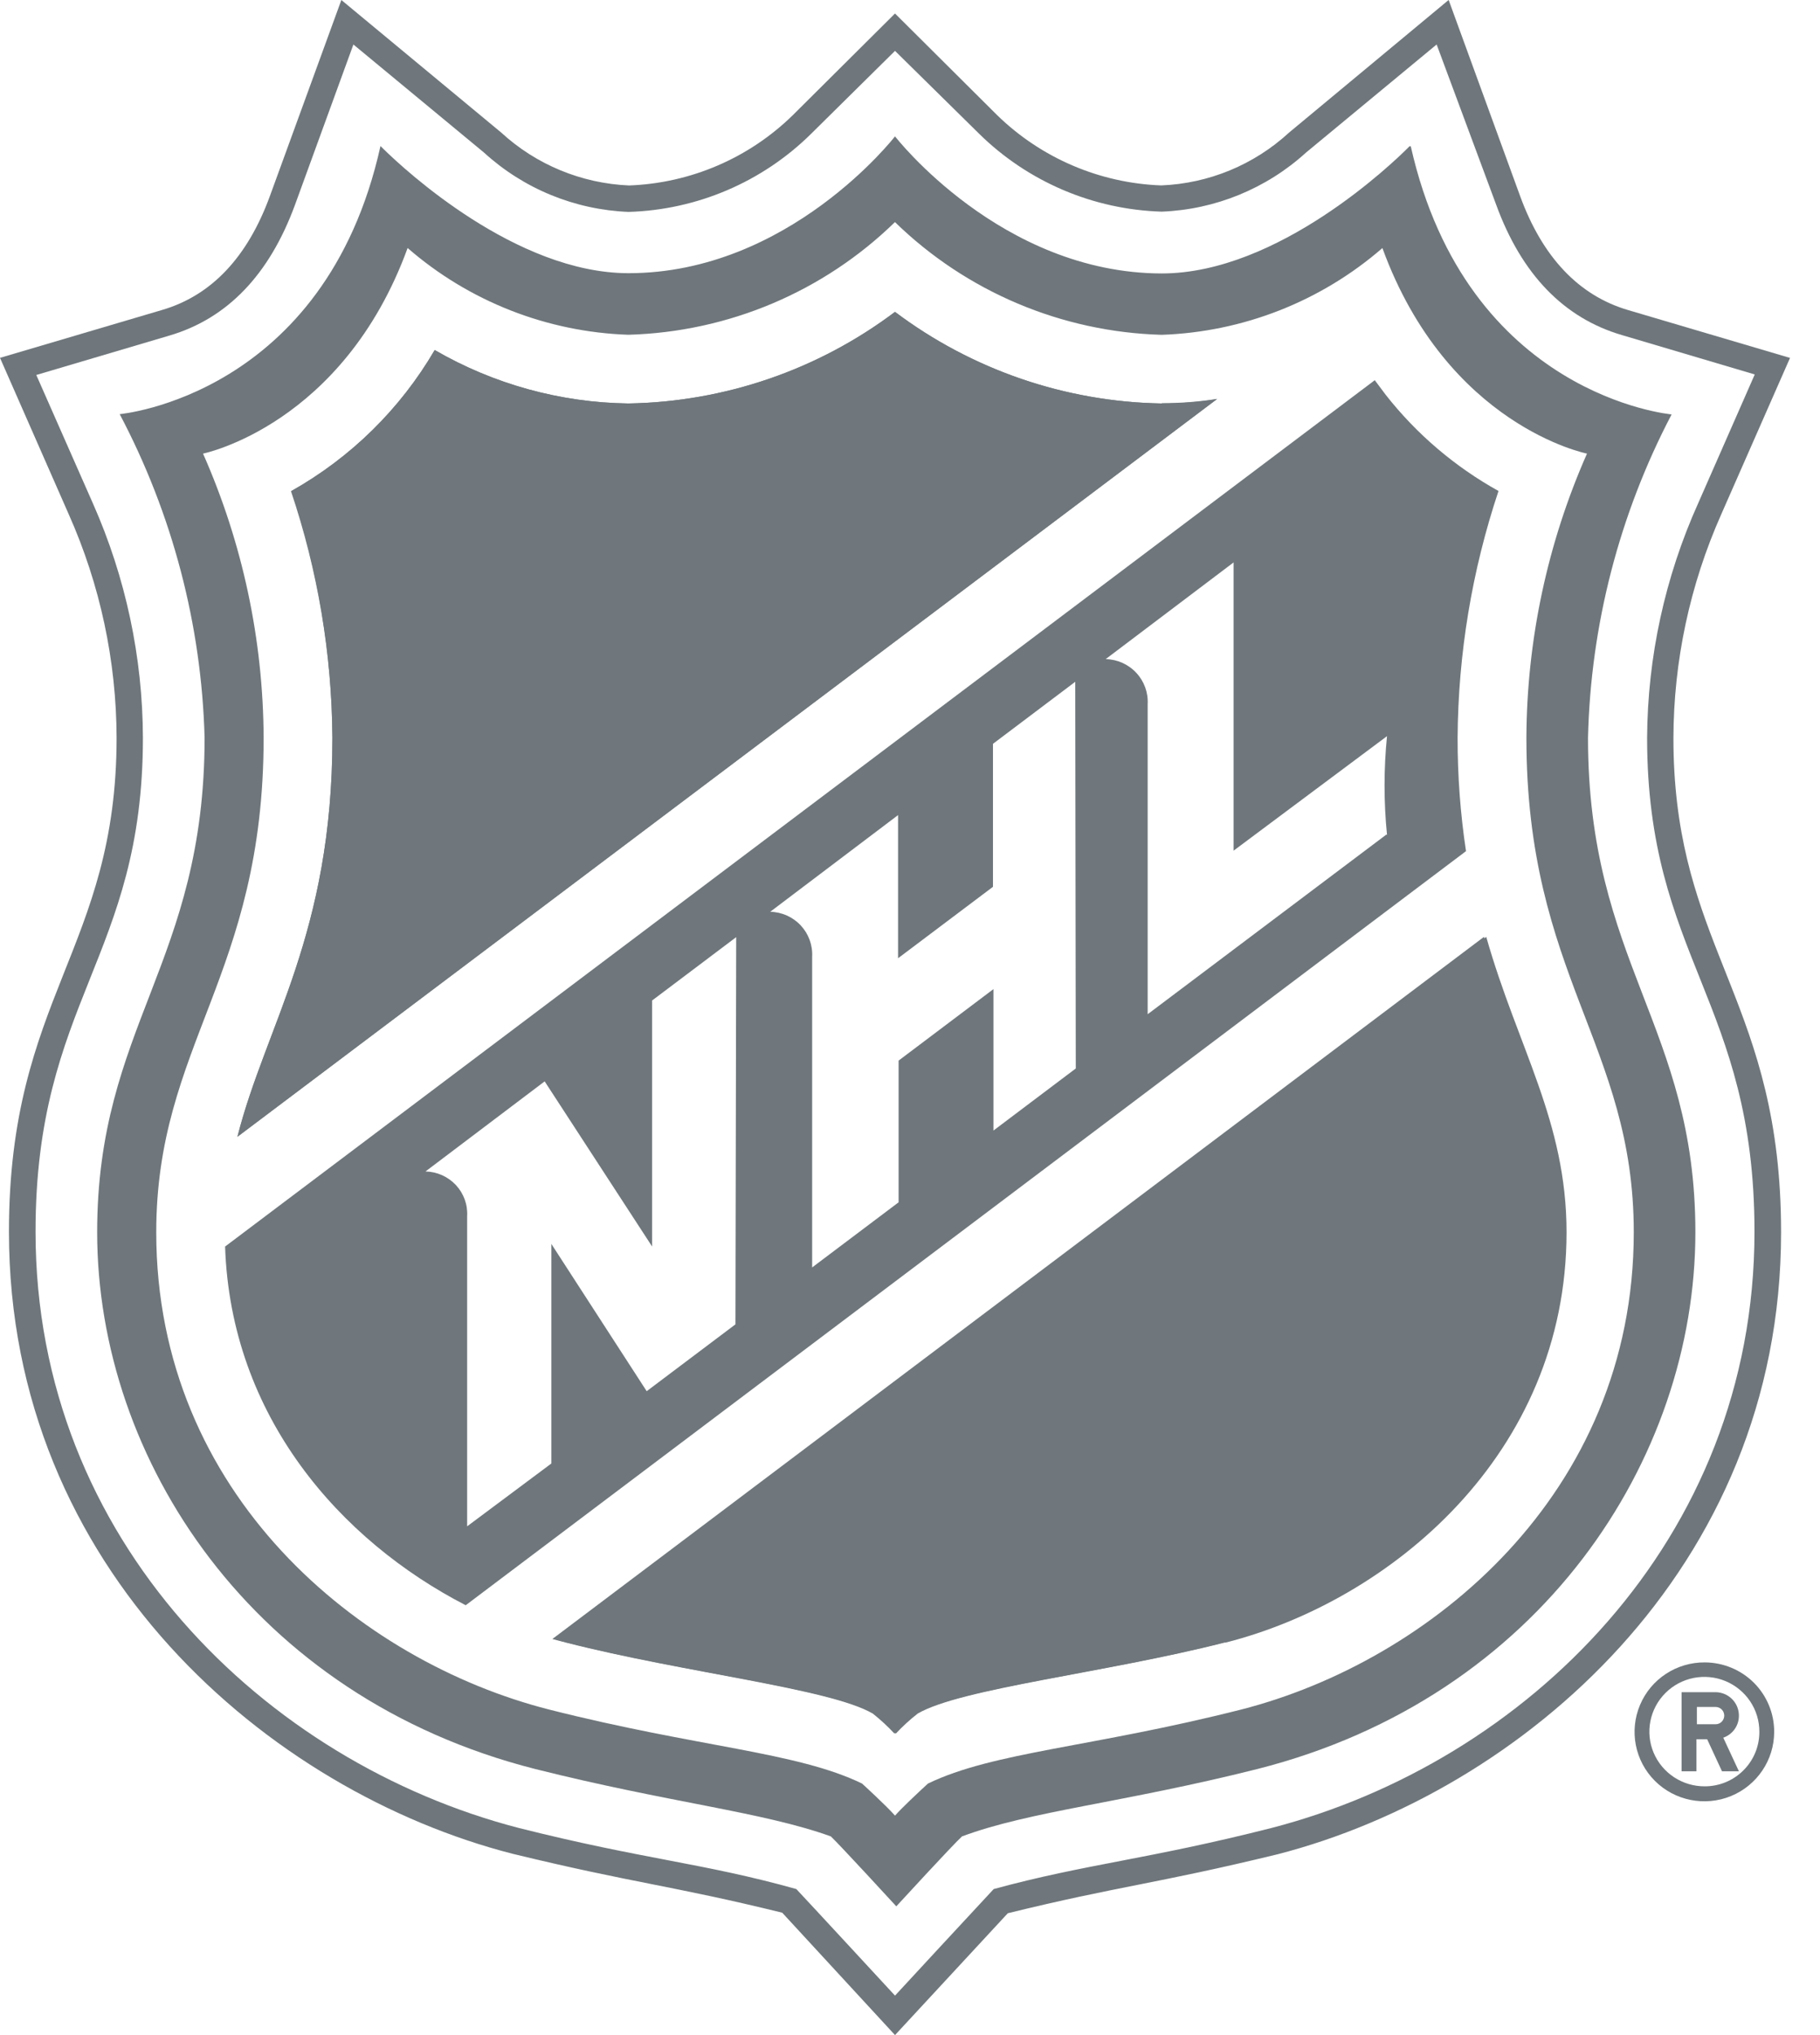
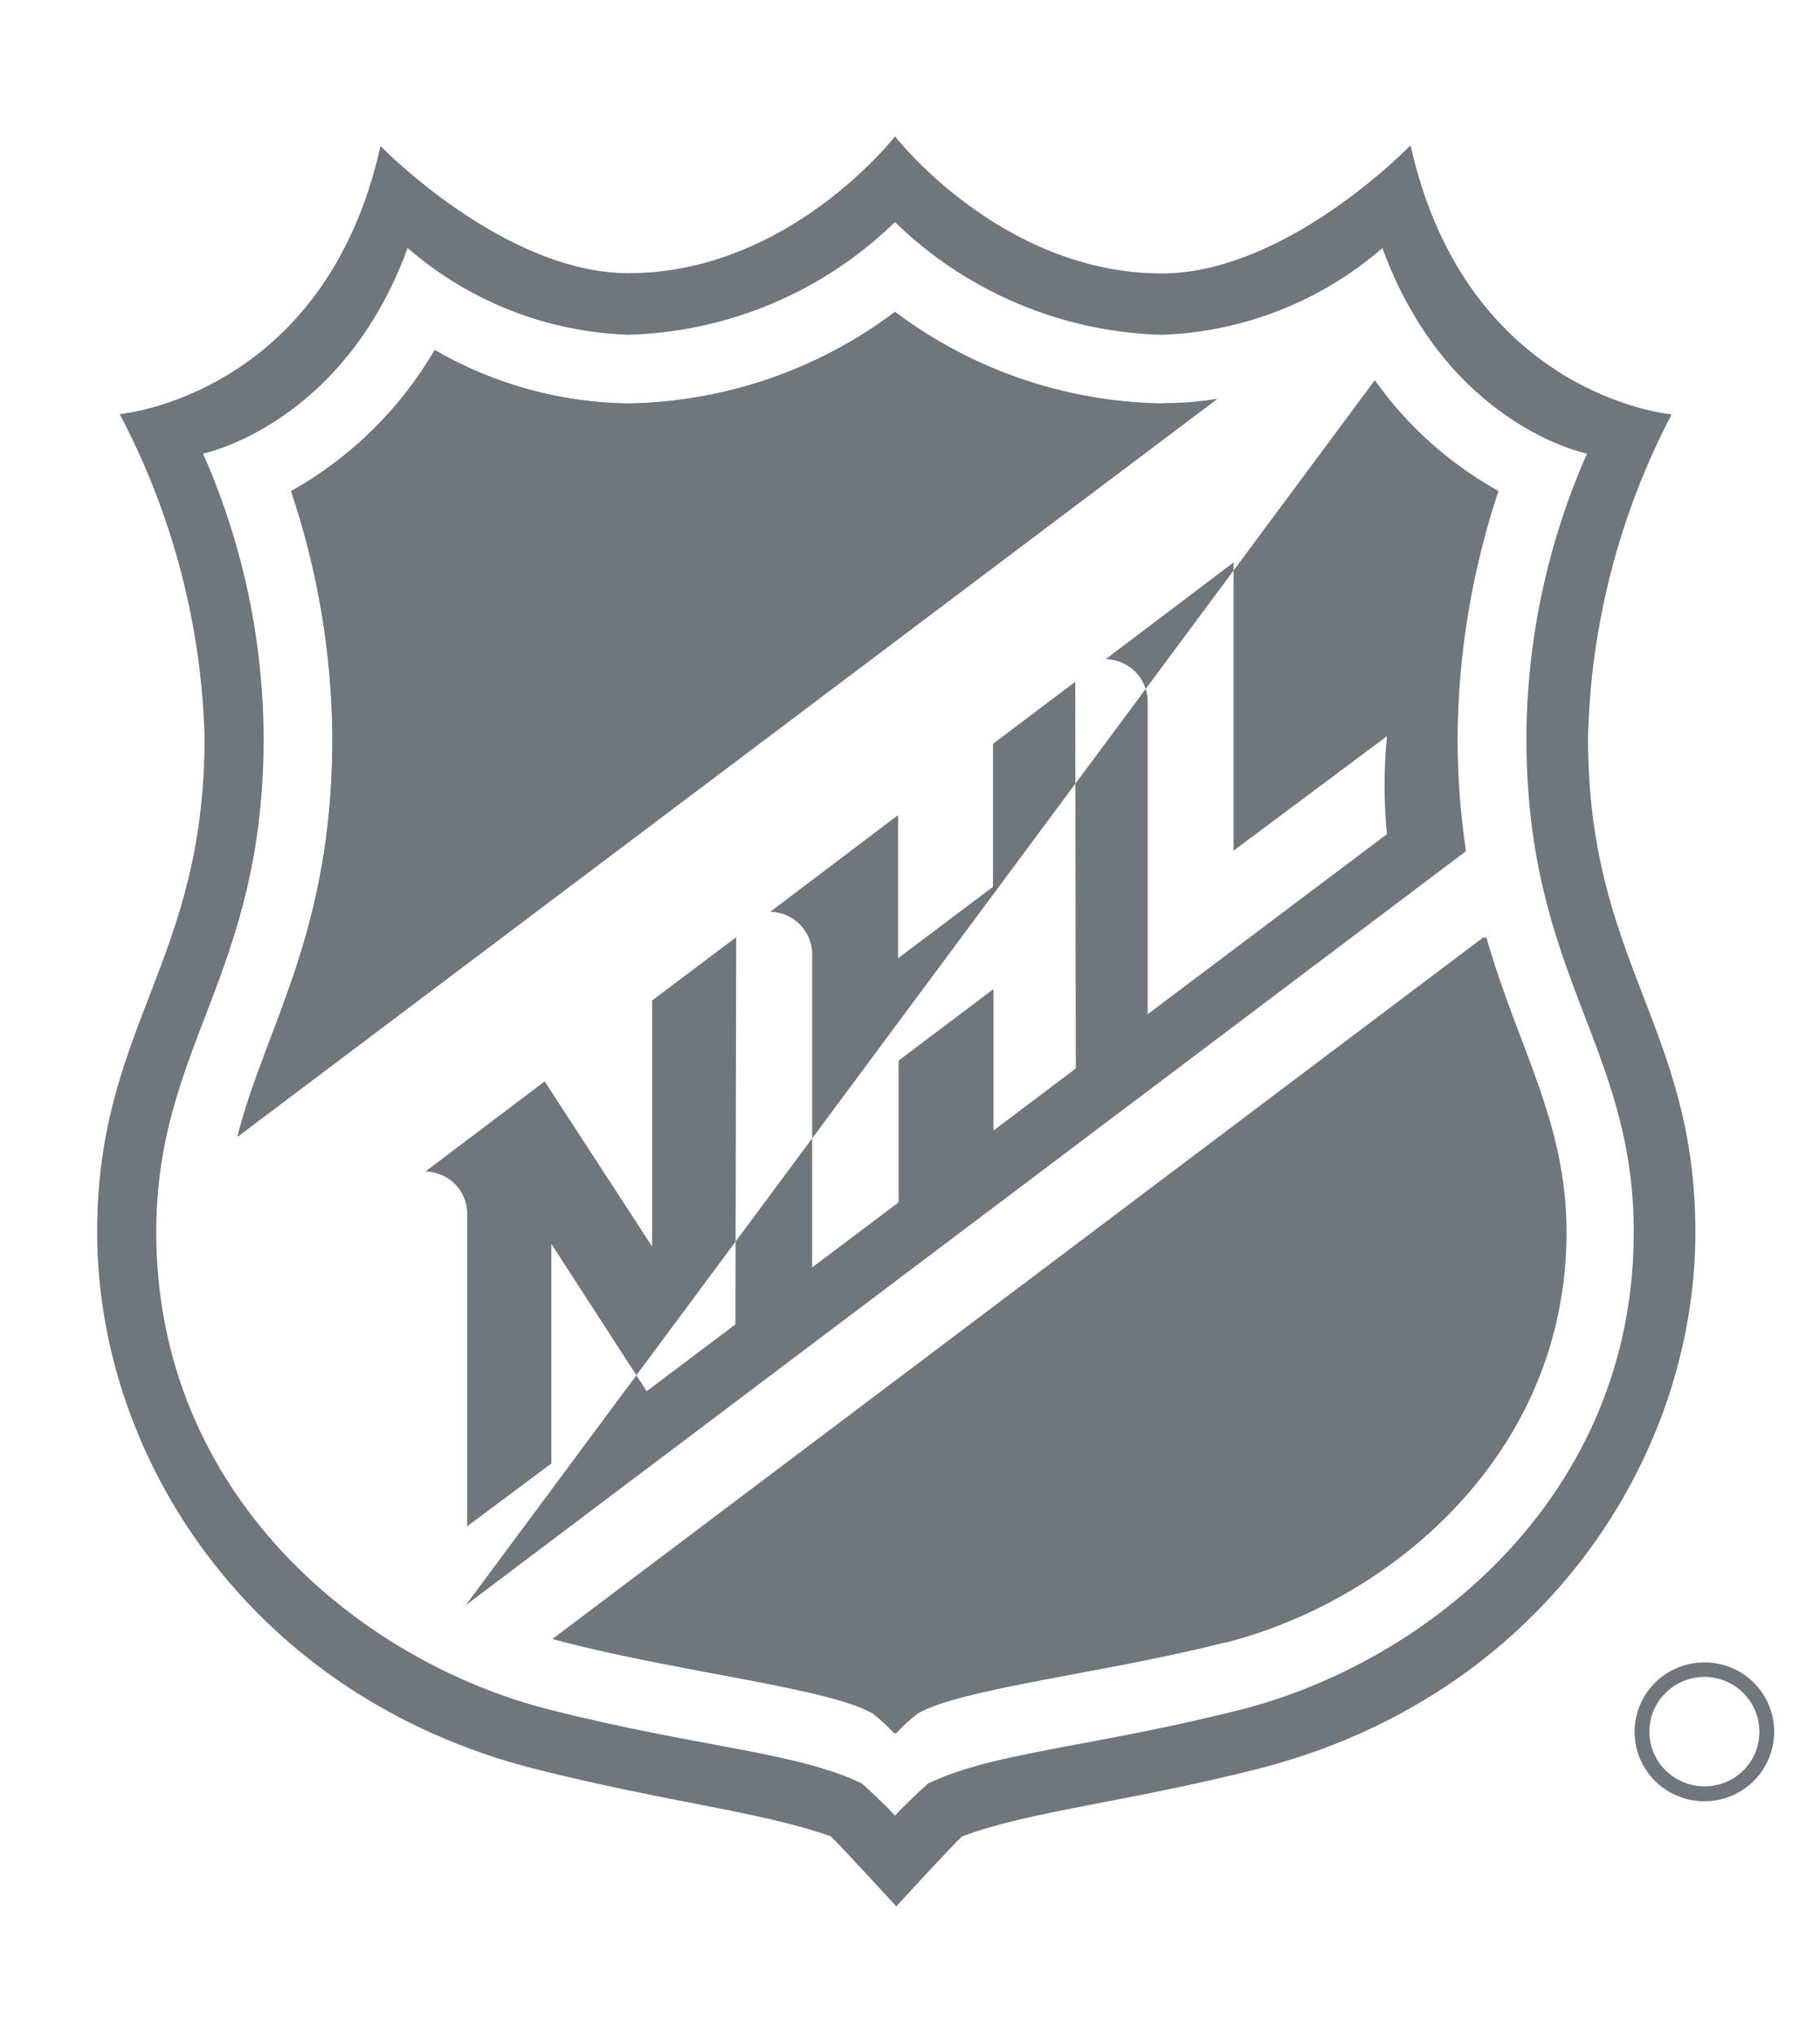
<svg xmlns="http://www.w3.org/2000/svg" width="34px" height="38px" viewBox="0 0 34 38" version="1.1">
  <title>logos-mono-nhl</title>
  <g id="Page-1" stroke="none" stroke-width="1" fill="none" fill-rule="evenodd">
    <g id="logos-mono-nhl" fill="#6F777C" fill-rule="nonzero">
      <g id="Shape">
        <path d="M16.72,2.546 C16.72,2.546 18.698,5.101 21.703,5.106 C23.883,5.106 26.035,3.028 26.303,2.76 L26.332,2.731 L26.355,2.731 C27.406,7.401 31.228,7.738 31.228,7.738 C30.25,9.605 29.716,11.67 29.666,13.775 C29.666,17.979 31.672,19.161 31.672,23.009 C31.672,27.246 28.778,31.692 23.489,33.032 C20.981,33.663 19.247,33.815 17.972,34.29 C17.804,34.442 16.744,35.596 16.744,35.596 C16.744,35.596 15.684,34.442 15.521,34.29 C14.241,33.83 12.511,33.663 9.999,33.032 C4.715,31.692 1.815,27.246 1.815,23.009 C1.815,19.161 3.822,17.979 3.822,13.775 C3.765,11.667 3.222,9.6 2.236,7.733 C2.236,7.733 6.072,7.396 7.108,2.727 L7.171,2.789 C7.554,3.164 9.637,5.101 11.742,5.101 C14.742,5.101 16.72,2.546 16.72,2.546 Z M16.72,4.146 C15.385,5.448 13.606,6.199 11.737,6.251 C10.217,6.199 8.76,5.627 7.615,4.631 C6.406,7.942 3.793,8.47 3.793,8.47 C4.533,10.143 4.917,11.949 4.925,13.776 C4.925,18.222 2.919,19.509 2.919,23.01 C2.919,27.907 6.726,31.023 10.257,31.921 C13.051,32.629 14.876,32.709 16.104,33.303 C16.104,33.303 16.553,33.712 16.72,33.902 C16.854,33.75 17.168,33.458 17.288,33.347 L17.336,33.303 C18.564,32.71 20.394,32.629 23.188,31.921 C26.699,31.023 30.521,27.907 30.521,23.01 C30.521,19.51 28.515,18.222 28.515,13.776 C28.523,11.949 28.908,10.143 29.647,8.47 C29.647,8.47 27.039,7.957 25.825,4.632 C24.679,5.627 23.223,6.199 21.703,6.252 C19.834,6.2 18.055,5.448 16.72,4.148 L16.72,4.146 Z M27.765,17.494 C28.357,19.574 29.265,20.938 29.265,23.009 C29.265,27.16 25.964,29.892 22.897,30.671 L22.877,30.671 C20.661,31.236 17.953,31.526 17.145,31.996 C16.998,32.11 16.861,32.236 16.735,32.371 C16.609,32.236 16.473,32.111 16.328,31.996 C15.507,31.521 12.798,31.236 10.596,30.671 L10.343,30.604 L27.765,17.494 L27.765,17.494 Z M16.72,5.824 C18.156,6.904 19.901,7.504 21.703,7.534 C22.048,7.534 22.393,7.507 22.734,7.453 L4.434,21.228 C4.959,19.152 6.21,17.438 6.21,13.775 C6.2,12.209 5.942,10.654 5.446,9.168 C6.558,8.543 7.48,7.634 8.12,6.536 C9.219,7.173 10.465,7.517 11.736,7.534 C13.538,7.504 15.283,6.906 16.719,5.824 L16.72,5.824 Z" />
-         <path d="M25.683,7.1 L25.89,7.376 C26.464,8.106 27.179,8.715 27.994,9.168 C27.498,10.654 27.24,12.208 27.23,13.775 C27.229,14.485 27.281,15.192 27.387,15.893 L8.7,29.974 C6.36,28.767 4.31,26.454 4.205,23.276 L25.683,7.099 L25.683,7.1 Z M13.753,17.499 L12.182,18.682 L12.182,23.275 L10.175,20.192 L7.949,21.874 C8.165,21.879 8.369,21.97 8.517,22.128 C8.663,22.285 8.74,22.495 8.727,22.71 L8.727,28.5 L10.3,27.327 L10.3,23.227 L12.081,25.977 L13.739,24.729 L13.753,17.499 L13.753,17.499 Z M20.088,12.73 L18.55,13.889 L18.55,16.559 L16.777,17.893 L16.777,15.22 L14.389,17.025 C14.606,17.03 14.812,17.122 14.959,17.28 C15.107,17.439 15.184,17.65 15.172,17.866 L15.172,23.666 L16.787,22.45 L16.787,19.804 L18.559,18.469 L18.559,21.11 L20.097,19.951 L20.087,12.731 L20.088,12.73 Z M23.045,10.502 L20.656,12.307 C20.874,12.312 21.079,12.404 21.227,12.563 C21.375,12.721 21.452,12.933 21.44,13.148 L21.44,18.938 L25.897,15.585 L25.911,15.589 C25.85,14.977 25.85,14.359 25.911,13.746 L23.045,15.884 L23.045,10.502 L23.045,10.502 Z M21.703,7.534 C19.901,7.504 18.156,6.904 16.72,5.824 C15.285,6.904 13.542,7.504 11.742,7.534 C10.469,7.518 9.222,7.174 8.122,6.536 C7.478,7.636 6.551,8.546 5.436,9.172 C5.936,10.656 6.198,12.21 6.21,13.775 C6.21,17.437 4.963,19.152 4.438,21.223 L22.739,7.448 C22.398,7.502 22.053,7.528 21.707,7.528 M10.319,30.604 L10.572,30.671 C12.784,31.236 15.492,31.526 16.304,31.996 C16.449,32.111 16.584,32.236 16.71,32.371 C16.837,32.235 16.974,32.11 17.121,31.996 C17.938,31.521 20.647,31.236 22.854,30.671 C25.921,29.891 29.222,27.161 29.222,23.009 C29.222,20.938 28.314,19.575 27.722,17.494 L10.319,30.604 L10.319,30.604 Z" />
+         <path d="M25.683,7.1 L25.89,7.376 C26.464,8.106 27.179,8.715 27.994,9.168 C27.498,10.654 27.24,12.208 27.23,13.775 C27.229,14.485 27.281,15.192 27.387,15.893 L8.7,29.974 L25.683,7.099 L25.683,7.1 Z M13.753,17.499 L12.182,18.682 L12.182,23.275 L10.175,20.192 L7.949,21.874 C8.165,21.879 8.369,21.97 8.517,22.128 C8.663,22.285 8.74,22.495 8.727,22.71 L8.727,28.5 L10.3,27.327 L10.3,23.227 L12.081,25.977 L13.739,24.729 L13.753,17.499 L13.753,17.499 Z M20.088,12.73 L18.55,13.889 L18.55,16.559 L16.777,17.893 L16.777,15.22 L14.389,17.025 C14.606,17.03 14.812,17.122 14.959,17.28 C15.107,17.439 15.184,17.65 15.172,17.866 L15.172,23.666 L16.787,22.45 L16.787,19.804 L18.559,18.469 L18.559,21.11 L20.097,19.951 L20.087,12.731 L20.088,12.73 Z M23.045,10.502 L20.656,12.307 C20.874,12.312 21.079,12.404 21.227,12.563 C21.375,12.721 21.452,12.933 21.44,13.148 L21.44,18.938 L25.897,15.585 L25.911,15.589 C25.85,14.977 25.85,14.359 25.911,13.746 L23.045,15.884 L23.045,10.502 L23.045,10.502 Z M21.703,7.534 C19.901,7.504 18.156,6.904 16.72,5.824 C15.285,6.904 13.542,7.504 11.742,7.534 C10.469,7.518 9.222,7.174 8.122,6.536 C7.478,7.636 6.551,8.546 5.436,9.172 C5.936,10.656 6.198,12.21 6.21,13.775 C6.21,17.437 4.963,19.152 4.438,21.223 L22.739,7.448 C22.398,7.502 22.053,7.528 21.707,7.528 M10.319,30.604 L10.572,30.671 C12.784,31.236 15.492,31.526 16.304,31.996 C16.449,32.111 16.584,32.236 16.71,32.371 C16.837,32.235 16.974,32.11 17.121,31.996 C17.938,31.521 20.647,31.236 22.854,30.671 C25.921,29.891 29.222,27.161 29.222,23.009 C29.222,20.938 28.314,19.575 27.722,17.494 L10.319,30.604 L10.319,30.604 Z" />
        <path d="M31.85,31.041 C31.32,31.037 30.842,31.351 30.638,31.835 C30.433,32.319 30.542,32.879 30.914,33.252 C31.286,33.624 31.848,33.737 32.337,33.537 C32.825,33.337 33.144,32.863 33.144,32.338 C33.145,31.995 33.009,31.666 32.767,31.423 C32.524,31.18 32.194,31.043 31.849,31.041 M31.849,33.355 C31.433,33.358 31.055,33.111 30.893,32.73 C30.731,32.348 30.818,31.907 31.112,31.613 C31.406,31.319 31.849,31.231 32.234,31.39 C32.619,31.55 32.869,31.924 32.867,32.338 C32.868,32.608 32.761,32.866 32.57,33.056 C32.38,33.247 32.12,33.355 31.85,33.355" />
-         <path d="M32.485,32.034 C32.485,31.794 32.291,31.6 32.05,31.597 L31.414,31.597 L31.414,33.074 L31.692,33.074 L31.692,32.476 L31.892,32.476 L32.169,33.074 L32.485,33.074 L32.193,32.447 C32.369,32.386 32.487,32.22 32.485,32.034 M32.05,32.196 L31.7,32.196 L31.7,31.873 L32.049,31.873 C32.139,31.873 32.211,31.945 32.211,32.034 C32.211,32.124 32.139,32.196 32.049,32.196" />
-         <path d="M27.063,0 L28.4,3.667 C28.816,4.802 29.494,5.52 30.416,5.79 L33.44,6.683 L32.155,9.604 C31.569,10.921 31.265,12.344 31.262,13.784 C31.262,15.552 31.666,16.708 32.112,17.841 L32.319,18.364 C32.804,19.591 33.273,20.894 33.273,23.009 C33.273,29.322 28.4,33.454 23.871,34.623 C21.583,35.179 20.895,35.217 18.827,35.725 L16.72,38 L14.613,35.715 C12.55,35.207 11.857,35.169 9.569,34.613 C5.039,33.45 0.167,29.313 0.167,23 C0.167,18.62 2.178,17.718 2.178,13.775 C2.174,12.338 1.87,10.918 1.285,9.605 L0,6.682 L3.024,5.789 C3.951,5.519 4.624,4.801 5.04,3.666 L6.377,0 L9.363,2.475 C10.016,3.075 10.863,3.425 11.752,3.463 C12.9,3.421 13.99,2.953 14.809,2.152 L16.72,0.252 L18.63,2.152 C19.452,2.952 20.544,3.42 21.693,3.462 C22.583,3.427 23.429,3.076 24.082,2.475 L27.062,0 L27.063,0 Z M26.838,0.831 L24.397,2.85 C23.658,3.522 22.703,3.913 21.703,3.952 C20.422,3.914 19.203,3.394 18.292,2.498 L16.72,0.95 L15.148,2.503 C14.239,3.399 13.022,3.919 11.742,3.957 C10.739,3.917 9.782,3.525 9.043,2.85 L6.602,0.831 L5.508,3.833 C5.03,5.13 4.247,5.947 3.168,6.265 L0.678,7.002 L1.738,9.405 C2.348,10.783 2.665,12.27 2.67,13.775 C2.67,17.879 0.664,18.691 0.664,23 C0.664,28.766 4.964,32.908 9.693,34.133 C12.038,34.723 13.128,34.784 14.876,35.273 C15.106,35.516 16.72,37.263 16.72,37.263 C16.72,37.263 18.335,35.516 18.564,35.273 C20.312,34.798 21.43,34.723 23.752,34.133 C28.491,32.908 32.776,28.766 32.776,22.999 C32.776,18.691 30.77,17.879 30.77,13.775 C30.779,12.265 31.104,10.774 31.725,9.395 L32.781,6.992 L30.297,6.256 C29.212,5.937 28.424,5.12 27.951,3.824 L26.838,0.83 L26.838,0.831 Z" />
      </g>
    </g>
  </g>
</svg>